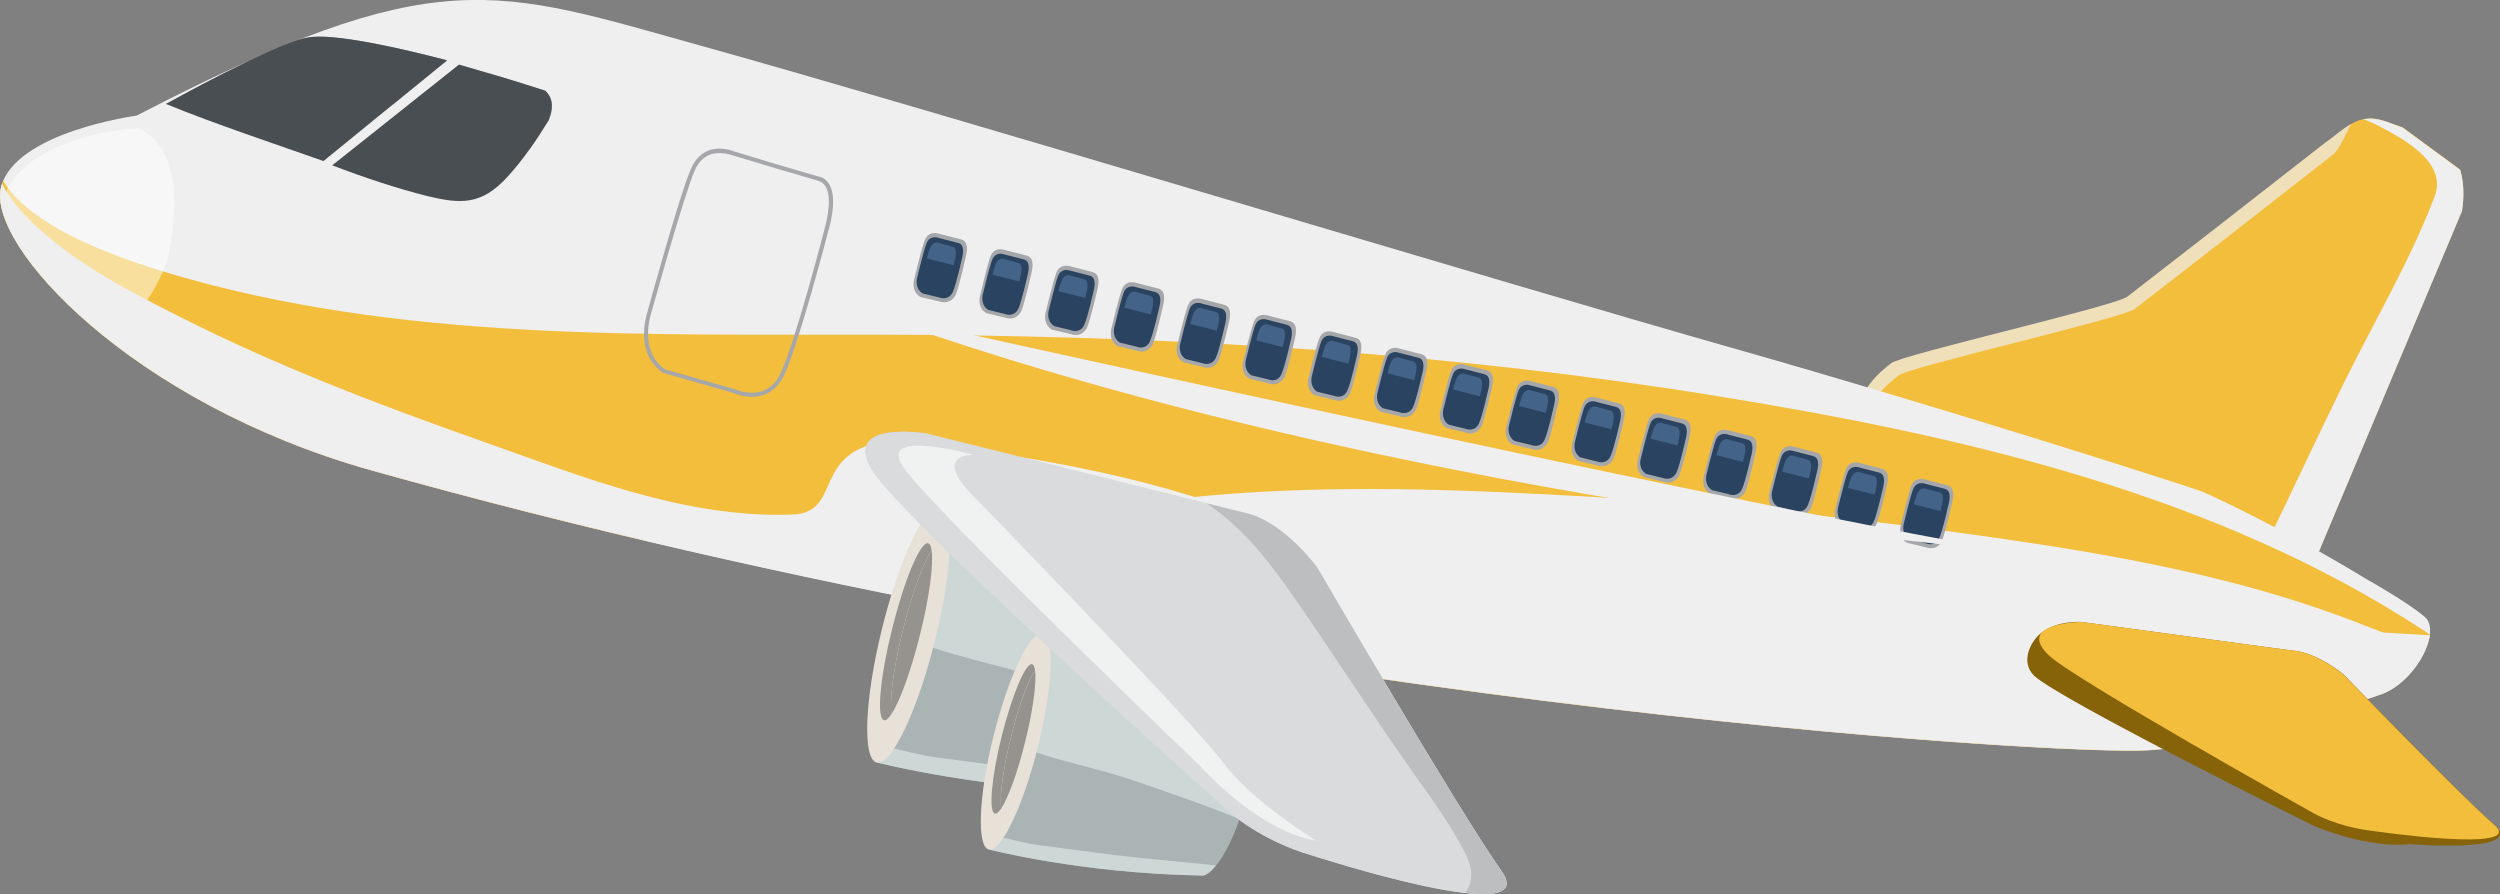
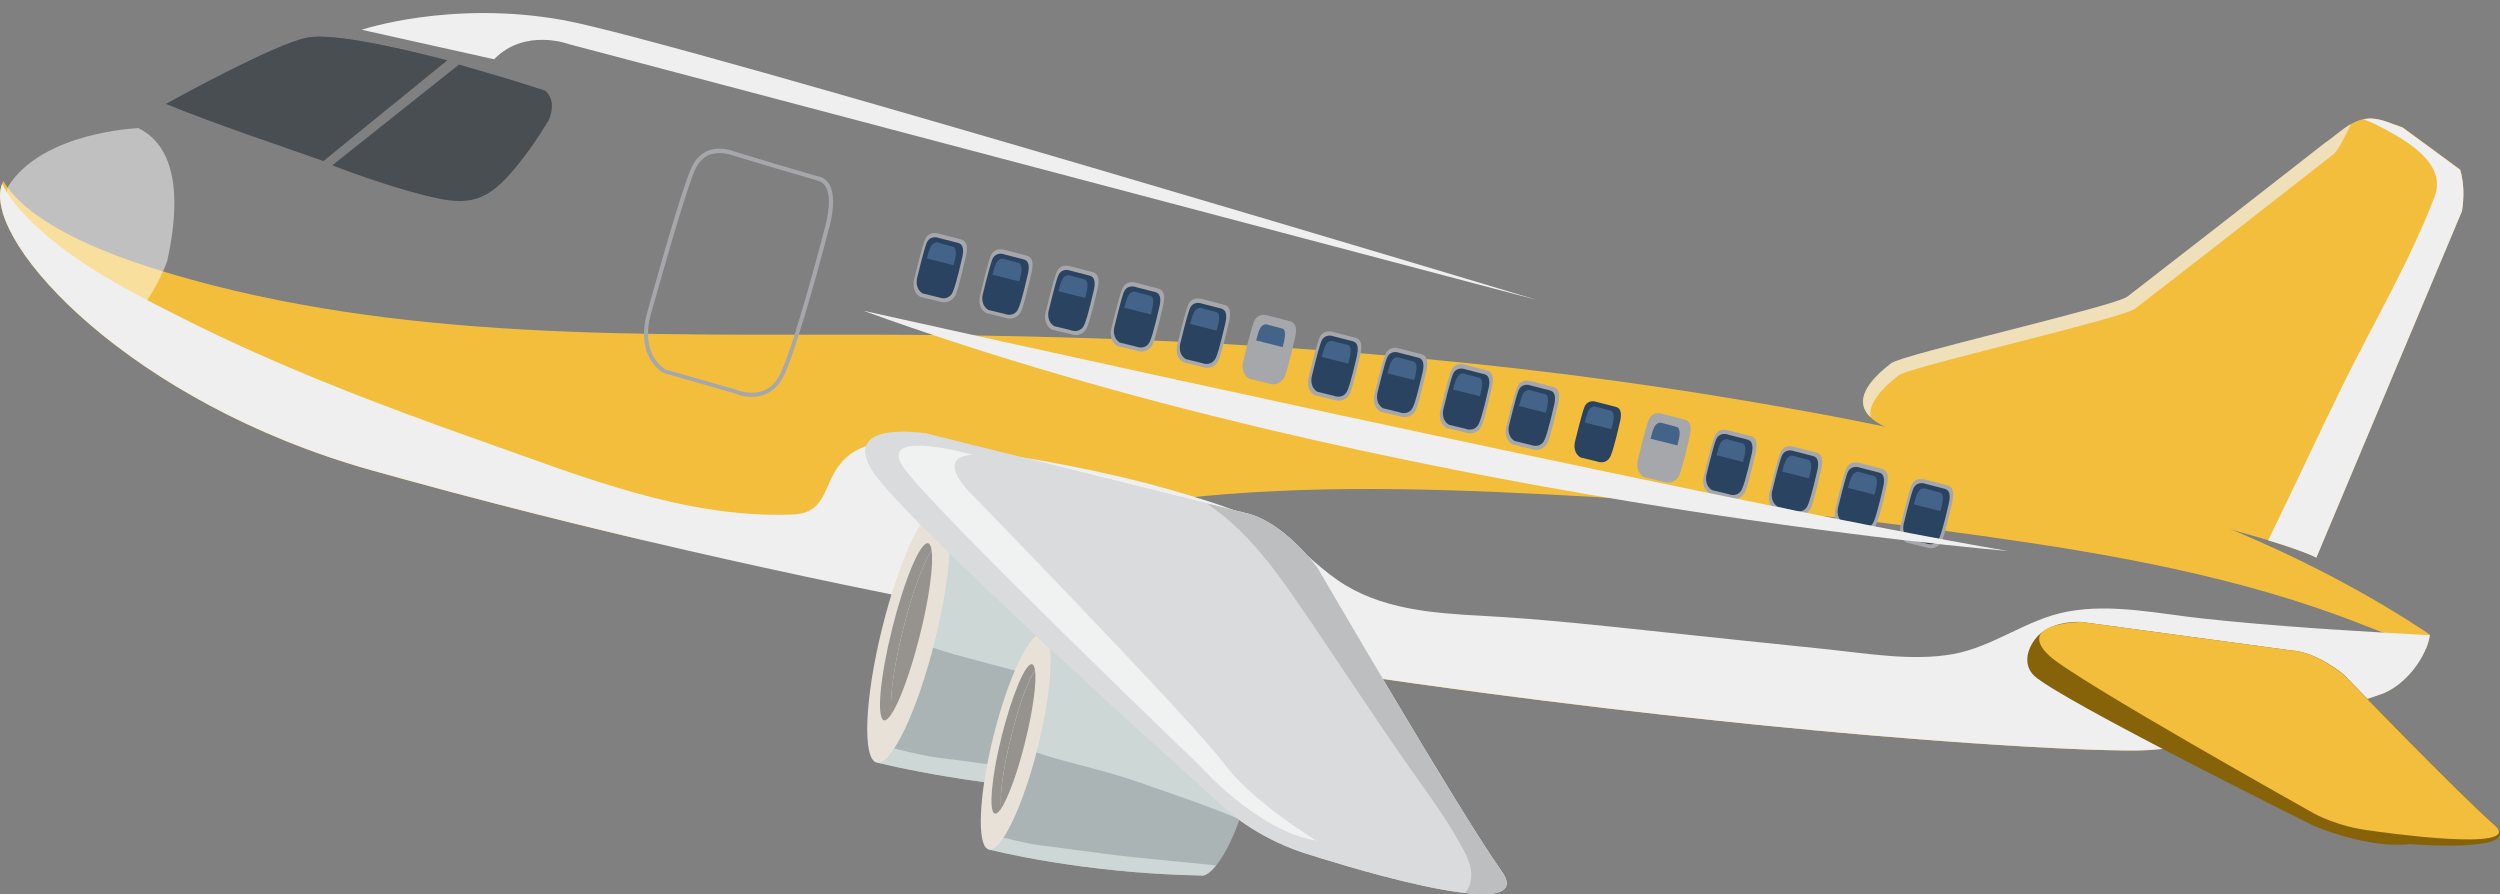
<svg xmlns="http://www.w3.org/2000/svg" xml:space="preserve" width="940.6" height="336.4">
  <rect width="100%" height="100%" fill="#808080" stroke="none" />
  <style>.st0{fill:#f3be3c}.st2{fill:#efeff0}.st3{fill:#494e53}.st5{fill:#a6a7aa}.st6{fill:#2a4360}.st7{fill:#436389}.st9{fill:#abb4b4}.st10{fill:#cdd7d6}.st11{fill:#e8e1d8}.st12{fill:#96938f}</style>
  <path d="m925.6 63.9-21.8-16h-.2c-5.7-2-10.6-4.9-16.9-2.3-4.5 1.9-8 5.6-11.9 8.2-30.4 23.8-54.9 42.8-74.4 57.9-4.7 3.6-84.7 21.8-88.8 25-34 26.2 24.5 29.1 22.6 31.1-6.1 6.4 113.1 30.1 137.3 42l54.8-130.4c.8-5.3.8-10.5-.7-15.5" class="st0" />
  <path d="M906.4 52.4h.2l19.7 14.5c-.2-1-.4-2-.7-3.1l-21.8-16h-.2c-.7-.3-1.5-.5-2.2-.8 1.6 2.5 3.1 4.7 5 5.4" class="st0" />
  <path d="M714.4 141.2c4.1-3.2 84.1-21.4 88.8-25 19.5-15 44-34.1 74.4-57.9 2.1-1.4 4.5-6.7 7-11.7-3.5 2-6.5 4.9-9.8 7.1-30.4 23.8-54.9 42.8-74.4 57.9-4.7 3.6-84.7 21.8-88.8 25-12.4 9.5-12.5 16-7.8 20.4-.7-4 2-9.2 10.6-15.8" style="opacity:.7;fill:#efeff0" />
  <path d="m925.6 63.9-21.8-16h-.2c-4.9-1.7-9.2-4.1-14.4-3 1.5.5 2.9 1.1 4.4 1.8 9.5 4.9 27.5 13.9 22.4 27.3-9.1 23.8-22.5 46.6-33.8 69.4-9.8 19.8-19.1 40-28.8 59.9 7.9 2.4 14.3 4.6 18.1 6.5l54.8-130.4c.8-5.3.8-10.5-.7-15.5" class="st2" />
-   <path d="M51.4 43.5C164.9-15.3 186-4.4 265.1 17.6c79 21.9 303 89.6 386.2 113.2s169.5 51.4 177.4 54.2c0 0 27.5 12.1 62.2 33.2 0 0 15.2 8.5 21.5 14 5.9 5.2-2.6 23-15.3 28.6-3 1.3-35.8 11.8-35.8 11.8s-16.9 7.1-52.9 9.7c-30.9 2.2-351.7-16.5-668.7-105.3C49.3 151.6-5.1 92.2.4 70.4c5.3-20.8 51-26.9 51-26.9" class="st2" />
  <path d="M139.7 176.9c34.1 9.6 68.3 18.3 102.1 26.3 28.6 2.8 57.4 2.9 86-.2 42-4.6 83.5-12.5 125.5-16.4 48.7-4.5 98-2.4 146.8.4 48.7 2.8 97.2 7.8 145.5 14.6 48.6 6.8 98.2 15.5 144 33.7 7.6 3 15.4 5.9 23.1 8.9q1.2-2.85 1.5-5.4c-.7-.5-1.3-.9-2-1.4-78.9-51.8-174.3-73.5-266.3-88.4-98.3-16-198.5-22.2-298-23-89.1-.7-180.9 3.6-268.1-18.7C61.2 102.4 14.5 90 1.2 68.1c-.3.8-.6 1.6-.8 2.4-5.5 21.7 48.9 81.1 139.3 106.4" class="st0" />
  <path d="M190.4 67.1c6.2-6.6 11.3-14.2 16-21.9 1.6-4 2-8-1.3-11.1-7.4-2.4-15.7-5-24.9-7.6-2.6-.8-5.2-1.5-7.5-2.2L125 62.2c12 4.6 24.3 8.7 35.9 11.6 12.4 3 20.1 3.3 29.5-6.7M62.4 39.1s41.6-23.1 53.5-25c2.9-.5 12.8-1.7 52.3 8.6l-46.5 37.9c-16.6-5.9-40.5-13.8-59.3-21.5" class="st3" />
  <g style="opacity:.5">
    <path d="M199.2 56.3c2.6-3.6 4.9-7.3 7.3-11 1.6-4 2-8-1.3-11.1-7.4-2.4-15.7-5-24.9-7.6-2.6-.8-5.2-1.5-7.5-2.2l-20.5 16.2c15.8 4.7 31.4 10.1 46.9 15.7M95.2 30c13.2-.7 26.1 2.3 38.9 5.5 4.6 1.2 9.2 2.4 13.8 3.8l20.4-16.6c-39.5-10.2-49.5-9.1-52.3-8.6-8.6 1.4-32.6 13.8-45.3 20.6 8-2.2 16.2-4.3 24.5-4.7" class="st3" />
  </g>
  <path d="M278.7 148.8c-1.5-.4-2.5-.8-2.6-.9l-26.6-7.6c-11-7.4-6.1-22.2-6.1-22.3.5-1.8 12.1-44.2 16.6-54.6 3.8-8.7 11.4-7.8 14.5-7 .9.2 1.5.5 1.5.5l15.8 4.8 16.1 4.7h.2c1.7.4 3.1 1.5 4 3.1 3.2 5.7-.3 17-.5 17.5-.4 1.7-10.9 41.9-16.5 54-4.5 9.6-13 8.7-16.4 7.8m-28.4-9.8 26.4 7.5c.1 0 1 .5 2.4.8 3.8.9 10.8 1.3 14.6-6.9 5.6-12 16.3-53.4 16.4-53.8 0-.2 3.5-11.2.6-16.3-.7-1.2-1.7-2-3-2.3l-.2-.1-16.1-4.7-15.9-4.8c-.1 0-.6-.2-1.4-.4-3.4-.8-9.5-1.2-12.7 6.1-4.4 10.2-16.4 54-16.6 54.4 0 .2-4.4 13.7 5.5 20.5M353.9 113.6c-.4-.1-.6-.2-.6-.2l-7.1-1.7-.1-.1c-2.8-1.7-2.6-5.1-2.1-6.7.1-.4 2.8-11.8 4-14.7 1-2.4 3.1-2.8 4.8-2.4.2.1.4.1.4.1l8.5 2.2c.7.2 1.2.6 1.6 1.2 1 1.7.2 4.8.1 5.2s-2.5 11.2-3.9 14.6c-1.2 2.1-3.2 3-5.6 2.5" class="st5" />
  <path d="M353.9 112.1c-.4-.1-.6-.2-.6-.2l-6.2-1.5-.1-.1c-2.4-1.5-2.3-4.5-1.9-5.9.1-.4 2.5-10.4 3.5-12.9.8-2.1 2.7-2.5 4.2-2.1.2 0 .3.1.3.1l7.4 1.9c.7.2 1.1.5 1.4 1 .9 1.5.2 4.2.1 4.6s-2.2 9.9-3.5 12.8c-.8 1.9-2.6 2.8-4.6 2.3" class="st6" />
  <path d="m348.9 97.3 9.9 2.5c.2-1 .4-1.6.4-1.7.1-.3.8-3 .2-4.4q-.3-.75-.9-.9l-5.3-1.4s-.1 0-.2-.1c-1-.3-2.4.2-3.2 2.3-.3.7-.7 2.1-1.1 3.7.1 0 .1-.1.2 0" class="st7" />
  <path d="M378.7 119.7c-.4-.1-.6-.2-.6-.2l-7.1-1.7-.1-.1c-2.8-1.7-2.6-5.1-2.1-6.7.1-.4 2.8-11.8 3.9-14.7 1-2.4 3.1-2.8 4.8-2.4.2.1.4.1.4.1l8.5 2.2c.7.2 1.2.6 1.6 1.2 1 1.7.2 4.8.1 5.2s-2.5 11.2-3.9 14.6c-1.2 2.1-3.2 3.1-5.5 2.5" class="st5" />
  <path d="M378.6 118.3c-.4-.1-.6-.2-.6-.2l-6.2-1.5-.1-.1c-2.4-1.5-2.3-4.5-1.9-5.9.1-.4 2.5-10.4 3.5-12.9.8-2.1 2.7-2.5 4.2-2.1.2 0 .3.1.3.1l7.4 1.9c.7.2 1.1.5 1.4 1 .9 1.5.2 4.2.1 4.6s-2.2 9.9-3.5 12.8c-.8 1.9-2.5 2.8-4.6 2.3" class="st6" />
  <path d="m373.6 103.4 9.9 2.5c.2-1 .4-1.6.4-1.7.1-.3.8-3 .2-4.4q-.3-.75-.9-.9l-5.3-1.4s-.1 0-.2-.1c-1.1-.3-2.4.2-3.2 2.3-.3.7-.7 2.1-1.1 3.7z" class="st7" />
  <path d="M403.4 125.9c-.4-.1-.6-.2-.6-.2l-7.1-1.7-.1-.1c-2.8-1.7-2.6-5.1-2.1-6.7.1-.4 2.8-11.8 4-14.7.9-2.4 3.1-2.8 4.8-2.4.2.1.4.1.4.1l8.5 2.2c.7.2 1.2.6 1.6 1.2 1 1.7.2 4.8.1 5.2s-2.5 11.2-4 14.6c-1.1 2.1-3.1 3.1-5.5 2.5" class="st5" />
  <path d="M403.4 124.4c-.4-.1-.6-.2-.6-.2l-6.2-1.5-.1-.1c-2.4-1.5-2.3-4.5-1.9-5.9.1-.4 2.5-10.4 3.5-12.9.8-2.1 2.7-2.5 4.2-2.1.2.1.3.1.3.1l7.4 1.9c.6.2 1.1.5 1.4 1 .9 1.5.2 4.2.1 4.6s-2.2 9.9-3.5 12.8c-.8 2-2.6 2.8-4.6 2.3" class="st6" />
  <path d="m398.4 109.6 9.9 2.5c.2-1 .4-1.6.4-1.7.1-.3.8-3 .2-4.4q-.3-.75-.9-.9l-5.3-1.4s-.1 0-.2-.1c-1.1-.3-2.4.2-3.2 2.3-.3.7-.7 2.1-1.1 3.7z" class="st7" />
  <path d="M428.2 132.1c-.4-.1-.7-.2-.7-.2l-7.1-1.7-.1-.1c-2.8-1.7-2.6-5.1-2.1-6.7.1-.4 2.8-11.8 4-14.7.9-2.4 3.1-2.8 4.8-2.4.2.1.4.1.4.1l8.5 2.2c.7.2 1.2.6 1.6 1.2 1 1.7.2 4.8.1 5.2s-2.5 11.2-3.9 14.6c-1.2 2.1-3.2 3.1-5.5 2.5" class="st5" />
  <path d="M428.1 130.6c-.4-.1-.6-.2-.6-.2l-6.2-1.5-.1-.1c-2.4-1.5-2.3-4.5-1.9-5.9.1-.4 2.5-10.4 3.5-12.9.8-2.1 2.7-2.5 4.2-2.1.2 0 .3.1.3.1l7.4 1.9c.6.2 1.1.5 1.4 1 .9 1.5.2 4.2.1 4.6s-2.2 9.9-3.5 12.8c-.8 2-2.5 2.8-4.6 2.3" class="st6" />
  <path d="m423.1 115.8 9.9 2.5c.2-1 .4-1.6.4-1.7.1-.3.8-3 .3-4.4q-.3-.75-.9-.9l-5.3-1.4s-.1 0-.2-.1c-1.1-.3-2.4.2-3.2 2.3-.3.7-.6 2.1-1.1 3.7z" class="st7" />
  <path d="M452.9 138.2c-.4-.1-.6-.2-.6-.2l-7.1-1.7-.1-.1c-2.8-1.7-2.6-5.1-2.1-6.7.1-.4 2.8-11.8 4-14.7.9-2.4 3.1-2.8 4.8-2.4.2.1.4.1.4.1l8.5 2.2c.7.2 1.3.6 1.6 1.2 1 1.7.2 4.8.1 5.2s-2.5 11.2-4 14.6c-1.1 2.2-3.1 3.1-5.5 2.5" class="st5" />
  <path d="M452.9 136.8c-.4-.1-.6-.2-.6-.2l-6.2-1.5-.1-.1c-2.4-1.5-2.3-4.5-1.9-5.9.1-.4 2.5-10.4 3.5-12.9.8-2.1 2.7-2.5 4.2-2.1.2.1.3.1.3.1l7.4 1.9c.6.2 1.1.5 1.4 1 .9 1.5.2 4.2.1 4.6s-2.2 9.9-3.5 12.8c-.8 1.9-2.6 2.8-4.6 2.3" class="st6" />
  <path d="m447.9 121.9 9.9 2.5c.2-1 .4-1.6.4-1.7.1-.3.8-3 .3-4.4q-.3-.75-.9-.9l-5.3-1.4s-.1 0-.2-.1c-1-.3-2.4.2-3.2 2.3-.3.7-.7 2.1-1.1 3.7 0 .1 0 0 .1 0" class="st7" />
  <path d="M477.7 144.4c-.4-.1-.6-.2-.6-.2l-7.1-1.7-.1-.1c-2.8-1.7-2.6-5.1-2.1-6.7.1-.4 2.8-11.8 4-14.7.9-2.4 3.1-2.8 4.8-2.4.2.1.4.1.4.1l8.5 2.2c.7.2 1.2.6 1.6 1.2 1 1.7.2 4.8.1 5.2s-2.5 11.2-3.9 14.6c-1.3 2.1-3.2 3.1-5.6 2.5" class="st5" />
-   <path d="m477.6 142.9-.6-.2-6.2-1.5-.1-.1c-2.4-1.5-2.3-4.5-1.9-5.9.1-.4 2.5-10.4 3.5-12.9.8-2.1 2.7-2.5 4.2-2.1.2.1.3.1.3.1l7.4 1.9c.6.2 1.1.5 1.4 1 .9 1.5.2 4.2.1 4.6s-2.2 9.9-3.5 12.8c-.8 2-2.5 2.9-4.6 2.3" class="st6" />
  <path d="m472.7 128.1 9.9 2.5c.2-1 .4-1.7.4-1.7.1-.3.8-3 .3-4.4q-.3-.75-.9-.9l-5.3-1.4s-.1 0-.2-.1c-1.1-.3-2.4.2-3.2 2.3-.3.7-.6 2.1-1.1 3.7z" class="st7" />
  <path d="M502.4 150.6c-.4-.1-.7-.2-.7-.2l-7.1-1.7-.1-.1c-2.8-1.7-2.6-5.1-2.1-6.7.1-.4 2.8-11.8 4-14.7.9-2.4 3.1-2.8 4.8-2.4.2.1.4.1.4.1l8.5 2.2c.7.2 1.2.6 1.6 1.2 1 1.7.2 4.8.1 5.2s-2.5 11.2-3.9 14.6c-1.1 2.1-3.1 3.1-5.5 2.5" class="st5" />
  <path d="M502.4 149.1c-.4-.1-.6-.2-.6-.2l-6.2-1.5-.1-.1c-2.4-1.5-2.3-4.5-1.9-5.9.1-.4 2.5-10.4 3.5-12.9.8-2.1 2.7-2.5 4.2-2.1.2 0 .3.1.3.1l7.4 1.9c.6.2 1.1.5 1.4 1 .9 1.5.1 4.2.1 4.6-.1.4-2.2 9.9-3.5 12.8-.8 2-2.5 2.8-4.6 2.3" class="st6" />
  <path d="m497.4 134.3 9.9 2.5c.2-1 .4-1.6.4-1.7.1-.3.8-3 .3-4.4q-.3-.75-.9-.9l-5.3-1.4s-.1 0-.2-.1c-1-.3-2.4.2-3.2 2.3-.3.7-.7 2.1-1.1 3.7z" class="st7" />
  <path d="M527.2 156.8c-.4-.1-.7-.2-.7-.2l-7.1-1.7-.1-.1c-2.8-1.7-2.6-5.1-2.1-6.7.1-.4 2.8-11.8 4-14.7 1-2.4 3.1-2.8 4.8-2.4.2.1.4.1.4.1l8.5 2.2c.7.2 1.2.6 1.6 1.2 1 1.7.2 4.8.1 5.2s-2.5 11.2-3.9 14.6c-1.2 2.1-3.1 3-5.5 2.5" class="st5" />
  <path d="m527.1 155.3-.6-.2-6.2-1.5-.1-.1c-2.4-1.5-2.3-4.5-1.9-5.9.1-.4 2.5-10.4 3.5-12.9.8-2.1 2.7-2.5 4.2-2.1.2 0 .3.1.3.1l7.4 1.9c.7.2 1.1.5 1.4 1 .9 1.5.2 4.3.1 4.6-.1.4-2.2 9.9-3.5 12.8-.8 1.9-2.5 2.8-4.6 2.3" class="st6" />
  <path d="m522.2 140.5 9.9 2.5c.2-1 .4-1.6.4-1.7.1-.3.8-3 .2-4.4q-.3-.75-.9-.9l-5.3-1.4s-.1 0-.2-.1c-1.1-.3-2.4.2-3.2 2.3-.3.7-.7 2.1-1.1 3.7.1 0 .1-.1.2 0" class="st7" />
  <path d="M551.9 162.9c-.4-.1-.6-.2-.6-.2l-7.1-1.7-.1-.1c-2.8-1.7-2.6-5.1-2.1-6.7.1-.4 2.8-11.8 4-14.7.9-2.4 3.1-2.8 4.8-2.4.2.1.3.1.3.1l8.5 2.2c.7.2 1.2.6 1.6 1.2 1 1.7.2 4.8.1 5.2s-2.5 11.2-3.9 14.6c-1.1 2.1-3.1 3.1-5.5 2.5" class="st5" />
  <path d="M551.9 161.5c-.4-.1-.6-.2-.6-.2l-6.2-1.5-.1-.1c-2.4-1.5-2.3-4.5-1.9-5.9.1-.4 2.5-10.4 3.5-12.9.8-2.1 2.7-2.5 4.2-2.1.2 0 .3.1.3.1l7.4 1.9c.6.2 1.1.5 1.4 1 .9 1.5.2 4.2.1 4.6s-2.2 9.9-3.5 12.8c-.8 1.9-2.5 2.8-4.6 2.3" class="st6" />
  <path d="m546.9 146.6 9.9 2.5c.2-1 .4-1.6.4-1.7.1-.3.8-3 .2-4.4q-.3-.75-.9-.9l-5.3-1.4s-.1 0-.2-.1c-1-.3-2.4.2-3.2 2.3-.3.7-.7 2.1-1.1 3.7z" class="st7" />
  <path d="M576.7 169.1c-.4-.1-.6-.2-.6-.2l-7.1-1.7-.1-.1c-2.8-1.7-2.6-5.1-2.1-6.7.1-.4 2.8-11.8 4-14.7.9-2.4 3.1-2.8 4.8-2.4.2.1.4.1.4.1l8.5 2.2c.7.2 1.2.6 1.6 1.2 1 1.7.2 4.8.1 5.2s-2.5 11.2-3.9 14.6c-1.3 2.1-3.2 3.1-5.6 2.5" class="st5" />
  <path d="M576.6 167.6c-.4-.1-.6-.2-.6-.2l-6.2-1.5-.1-.1c-2.4-1.5-2.3-4.5-1.9-5.9.1-.4 2.5-10.4 3.5-12.9.8-2.1 2.7-2.5 4.2-2.1.2.1.3.1.3.1l7.4 1.9c.6.2 1.1.5 1.4 1 .9 1.5.2 4.2.1 4.6s-2.2 9.9-3.5 12.8c-.8 2-2.5 2.8-4.6 2.3" class="st6" />
  <path d="m571.7 152.8 9.9 2.5c.2-1 .4-1.6.4-1.7.1-.3.8-3 .2-4.4q-.3-.75-.9-.9l-5.3-1.4s-.1 0-.2-.1c-1-.3-2.4.2-3.2 2.3-.3.7-.6 2.1-1.1 3.7z" class="st7" />
-   <path d="M601.5 175.3c-.4-.1-.6-.2-.6-.2l-7.1-1.7-.1-.1c-2.8-1.7-2.6-5.1-2.1-6.7.1-.4 2.8-11.8 3.9-14.7 1-2.4 3.1-2.8 4.8-2.4.2.1.4.1.4.1l8.5 2.2c.7.2 1.2.6 1.6 1.2 1 1.7.2 4.8.1 5.2s-2.5 11.2-3.9 14.6c-1.2 2.1-3.2 3-5.5 2.5" class="st5" />
  <path d="M601.4 173.8c-.4-.1-.6-.2-.6-.2l-6.2-1.5-.1-.1c-2.4-1.5-2.3-4.5-1.9-5.9.1-.4 2.5-10.4 3.5-12.9.8-2.1 2.7-2.5 4.2-2.1.2 0 .3.1.3.1l7.4 1.9c.6.2 1.1.5 1.4 1 .9 1.5.2 4.2.1 4.6s-2.2 9.9-3.5 12.8c-.8 1.9-2.5 2.8-4.6 2.3" class="st6" />
  <path d="m596.4 159 9.9 2.5c.2-1 .4-1.6.4-1.7.1-.3.8-3 .2-4.4q-.3-.75-.9-.9l-5.3-1.4s-.1 0-.2-.1c-1.1-.3-2.4.2-3.2 2.3-.3.7-.7 2.1-1.1 3.7z" class="st7" />
  <path d="M626.2 181.4c-.4-.1-.6-.2-.6-.2l-7.1-1.7-.1-.1c-2.8-1.7-2.6-5.1-2.1-6.7.1-.4 2.8-11.8 4-14.7.9-2.4 3.1-2.8 4.8-2.4.2.1.4.1.4.1l8.5 2.2c.7.2 1.2.6 1.6 1.2 1 1.7.2 4.8.1 5.2s-2.5 11.2-3.9 14.6c-1.2 2.1-3.2 3.1-5.6 2.5" class="st5" />
-   <path d="m626.1 180-.6-.2-6.2-1.5-.1-.1c-2.4-1.5-2.3-4.5-1.8-5.9.1-.4 2.5-10.4 3.5-12.9.8-2.1 2.7-2.5 4.2-2.1.2 0 .3.1.3.1l7.4 1.9c.7.2 1.1.5 1.4 1 .9 1.5.2 4.2.1 4.6s-2.2 9.9-3.5 12.8c-.9 1.9-2.6 2.8-4.7 2.3" class="st6" />
  <path d="m621.2 165.1 9.9 2.5c.2-1 .4-1.6.4-1.7.1-.3.8-3 .2-4.4q-.3-.75-.9-.9l-5.3-1.4s-.1 0-.2-.1c-1.1-.3-2.4.2-3.2 2.3-.3.7-.7 2.1-1.1 3.7.1.1.1 0 .2 0" class="st7" />
  <path d="M651 187.6c-.4-.1-.6-.2-.6-.2l-7.1-1.7-.1-.1c-2.8-1.7-2.6-5.1-2.1-6.7.1-.4 2.8-11.8 4-14.7.9-2.4 3.1-2.8 4.8-2.4.2.1.4.1.4.1l8.5 2.2c.7.2 1.2.6 1.6 1.2 1 1.7.2 4.8.1 5.2s-2.5 11.2-3.9 14.6c-1.3 2.1-3.3 3.1-5.6 2.5" class="st5" />
  <path d="M650.9 186.1c-.4-.1-.6-.2-.6-.2l-6.2-1.5-.1-.1c-2.4-1.5-2.3-4.5-1.9-5.9.1-.4 2.5-10.4 3.5-12.9.8-2.1 2.7-2.5 4.2-2.1.2 0 .3.1.3.1l7.4 1.9c.6.2 1.1.5 1.4 1 .9 1.5.2 4.2.1 4.6s-2.2 9.9-3.5 12.8c-.8 2-2.5 2.8-4.6 2.3" class="st6" />
  <path d="m645.9 171.3 9.9 2.5c.2-1 .4-1.6.4-1.7.1-.3.8-3 .3-4.4q-.3-.75-.9-.9l-5.3-1.4s-.1 0-.2-.1c-1-.3-2.4.2-3.2 2.3-.3.7-.7 2.1-1.1 3.7z" class="st7" />
  <path d="M675.7 193.8c-.4-.1-.6-.2-.6-.2l-7.1-1.7-.1-.1c-2.8-1.7-2.6-5.1-2.1-6.7.1-.4 2.8-11.8 4-14.7.9-2.4 3.1-2.8 4.8-2.4.2.1.4.1.4.1l8.5 2.2c.7.2 1.2.6 1.6 1.2 1 1.7.2 4.8.1 5.2s-2.5 11.2-3.9 14.6c-1.3 2.1-3.2 3.1-5.6 2.5" class="st5" />
  <path d="M675.6 192.3c-.4-.1-.6-.2-.6-.2l-6.2-1.5-.1-.1c-2.4-1.5-2.3-4.5-1.9-5.9.1-.4 2.5-10.4 3.5-12.9.8-2.1 2.7-2.5 4.2-2.1.2 0 .3.1.3.1l7.4 1.9c.6.2 1.1.5 1.4 1 .9 1.5.2 4.2.1 4.6s-2.2 9.9-3.5 12.8c-.8 2-2.5 2.8-4.6 2.3" class="st6" />
  <path d="m670.7 177.5 9.9 2.5c.2-1 .4-1.6.4-1.7.1-.3.8-3 .2-4.4q-.3-.75-.9-.9l-5.3-1.4s-.1 0-.2-.1c-1-.3-2.4.2-3.2 2.3-.3.7-.7 2.1-1.1 3.7z" class="st7" />
  <path d="M700.5 199.9c-.4-.1-.6-.2-.6-.2l-7.1-1.7-.1-.1c-2.8-1.7-2.6-5.1-2.1-6.7.1-.4 2.8-11.8 3.9-14.7 1-2.4 3.1-2.8 4.8-2.4.2.1.4.1.4.1l8.5 2.2c.7.2 1.2.6 1.6 1.2 1 1.7.2 4.8.1 5.2s-2.5 11.2-4 14.6c-1.1 2.2-3.1 3.1-5.4 2.5" class="st5" />
  <path d="m700.4 198.5-.6-.2-6.2-1.5-.1-.1c-2.4-1.5-2.3-4.5-1.9-5.9.1-.4 2.5-10.4 3.5-12.9.8-2.1 2.7-2.5 4.2-2.1.2 0 .3.1.3.1l7.4 1.9c.7.2 1.1.5 1.4 1 .9 1.5.2 4.2.1 4.6s-2.2 9.9-3.5 12.8c-.8 1.9-2.5 2.8-4.6 2.3" class="st6" />
  <path d="m695.4 183.6 9.9 2.5c.2-1 .4-1.6.4-1.7.1-.3.8-3 .3-4.4q-.3-.75-.9-.9l-5.3-1.4s-.1 0-.2-.1c-1-.3-2.4.2-3.2 2.3-.3.7-.7 2.1-1.1 3.7 0 .1.1 0 .1 0" class="st7" />
  <path d="M725.2 206.1c-.4-.1-.7-.2-.7-.2l-7.1-1.7-.1-.1c-2.8-1.7-2.6-5.1-2.1-6.7.1-.4 2.8-11.8 3.9-14.7 1-2.4 3.1-2.8 4.8-2.4.2.1.4.1.4.1l8.5 2.2c.7.2 1.2.6 1.6 1.2 1 1.7.2 4.8.1 5.2s-2.5 11.2-3.9 14.6c-1 2.1-3 3.1-5.4 2.5" class="st5" />
  <path d="M725.1 204.6c-.4-.1-.6-.2-.6-.2l-6.2-1.5-.1-.1c-2.4-1.5-2.3-4.5-1.9-5.9.1-.4 2.5-10.4 3.5-12.9.8-2.1 2.7-2.5 4.2-2.1.2 0 .3.1.3.1l7.4 1.9c.6.2 1.1.5 1.4 1 .9 1.5.2 4.2.1 4.6s-2.2 9.9-3.5 12.8c-.7 2-2.5 2.9-4.6 2.3" class="st6" />
  <path d="m720.2 189.8 9.9 2.5c.2-1 .4-1.6.4-1.7.1-.3.8-3 .3-4.4q-.3-.75-.9-.9l-5.3-1.4s-.1 0-.2-.1c-1-.3-2.4.2-3.2 2.3-.3.7-.7 2.1-1.1 3.7z" class="st7" />
  <path d="M882.5 253.9c-23.6 4.8-47.6 8-71.5 10.6-49.3 5.5-98.3 2.6-147.7-1.3-50-3.9-100.1-6.5-150.1-10.6-9.7-.8-19.4-1.7-29.1-2.5 173.2 26.7 305 33.5 324.2 32.1 35.9-2.5 52.9-9.7 52.9-9.7S894 262 897 260.7c7-3.1 12.6-9.8 15.4-16.1-9.3 4.5-19.7 7.3-29.9 9.3" class="st0" />
  <path d="M136.1 11.2s33.6-11.3 76-3.6 366.3 105.3 366.3 105.3L214 16.6s-16.5-6.2-28.1 5.7z" class="st2" />
  <path d="M53.7 115.3c3.9-5.2 6.9-11 9.2-17 4.4-19.8 5.1-42.1-10.8-50.1 0 0-36 1.3-49 21.9 0 0-8.1 15 38.6 54.9 4.5-2.4 8.7-5.3 12-9.7" style="opacity:.5;fill:#fff" />
  <path d="M828.7 232.7c-16.7-1.8-34.1-5.7-50.8-2.6-15.5 2.9-27.7 13.2-43.1 16-15.3 2.7-32-.2-47.2-1.8-20.7-2.1-41.4-4.3-62.2-6.5-22.6-2.4-45.1-4.9-67.7-6.1-18.7-1-38.5-2.4-54.4-13.4-8.3-5.7-15.1-13.4-23.6-18.8-9.6-6.1-21-9.7-31.8-13-22.4-6.9-45.4-11.6-68.6-15.3-10.9-1.7-21.9-3.8-32.9-4.8-9.9-.9-21.9-.9-29.3 7-7.7 8.3-5.4 19.8-19.2 20.2-40.5 1.4-78.5-14.2-116-27.4-39.7-14-79.3-29.1-116.8-48.3C45.7 108.1 25 97.1 9.7 81.3 6.2 77.7 3 73.5.8 69.1c-.2.4-.3.9-.4 1.3-5.5 21.8 48.9 81.1 139.3 106.5 317.1 88.8 637.8 107.5 668.7 105.3 35.9-2.5 52.9-9.7 52.9-9.7s32.8-10.5 35.8-11.8c9.1-4 16-14.3 17.1-21.7-28.5-1.6-57-3.2-85.5-6.3" class="st2" />
  <path d="M443.9 220.2s-55-22.6-89.9-29.6l-19.6 87.2-.2.3-4.2 8.8s41.1 10.6 94.4 11.6c4.8 1.2 14.8-13.6 20.2-35.2s4.1-41.9-.7-43.1" class="st9" />
  <path d="M359.4 246.3c12.6 3.5 25.3 6.4 37.7 10.7 14.9 5.2 29.9 10.2 44.5 16.3 1.1-3.1 2.1-6.5 3-10 5.4-21.6 4.2-41.9-.7-43.1 0 0-55-22.6-89.9-29.6L342.7 241c5.5 1.6 11 3.7 16.7 5.3M382.3 288.9c-9.9-1.3-19.8-2.6-29.8-3.9-6.7-.9-13.1-2.8-19.6-4.2l-2.9 6.1s41.1 10.6 94.4 11.6c1.7.4 4.1-1.3 6.7-4.5-16.2-1.8-32.6-2.9-48.8-5.1" class="st10" />
  <path d="M351.7 241.2c-6.6 26.6-16.4 47-21.9 45.7-5.4-1.4-4.5-24 2.1-50.6s16.4-47 21.9-45.7 4.6 24-2.1 50.6" class="st11" />
  <path d="M350.5 207c-.2-1.5-.6-2.4-1.3-2.6-2.9-.7-8.9 13.6-13.5 32s-6 33.8-3.1 34.6c.7.2 1.7-.7 2.8-2.3-.8-5.2.8-17.7 4.4-32 3.4-13.6 7.6-25 10.7-29.7" class="st12" />
  <path d="M350.5 207c-3.1 4.7-7.3 16.1-10.7 29.7-3.6 14.3-5.2 26.8-4.4 32 3.1-4.7 7.3-16.1 10.7-29.7 3.6-14.3 5.2-26.8 4.4-32" class="st12" />
  <path d="M468.3 263.3s-46.5-19.1-76-25L375.8 312l-.1.2-3.6 7.4s34.7 9 79.8 9.8c4.1 1 12.5-11.5 17-29.8 4.5-18.2 3.5-35.3-.6-36.3" class="st9" />
  <path d="M396.9 285.3c10.7 3 21.4 5.4 31.8 9.1 12.6 4.4 25.3 8.6 37.6 13.8.9-2.7 1.8-5.5 2.5-8.5 4.6-18.3 3.5-35.4-.6-36.4 0 0-46.5-19.1-76-25l-9.6 42.6c4.9 1.2 9.5 3 14.3 4.4M416.3 321.3l-25.2-3.3c-5.6-.7-11-2.4-16.6-3.5l-2.5 5.1s34.7 9 79.8 9.8c1.5.4 3.5-1.1 5.7-3.8-13.7-1.5-27.6-2.5-41.2-4.3" class="st10" />
  <path d="M390.5 281c-5.6 22.5-13.9 39.7-18.5 38.6s-3.8-20.3 1.8-42.7c5.6-22.5 13.9-39.7 18.5-38.6s3.8 20.2-1.8 42.7" class="st11" />
  <path d="M389.4 252.1c-.2-1.2-.5-2-1.1-2.2-2.4-.6-7.5 11.5-11.4 27s-5 28.6-2.6 29.2c.6.2 1.5-.6 2.4-1.9-.7-4.4.7-15 3.7-27 2.8-11.5 6.3-21.1 9-25.1" class="st12" />
  <path d="M389.4 252.1c-2.6 4-6.2 13.6-9 25.1-3 12.1-4.4 22.7-3.7 27 2.6-4 6.2-13.6 9-25.1 3-12 4.4-22.6 3.7-27" class="st12" />
  <path d="m468.1 192.9-119.6-29.8s-31.5-5.2-20.6 13.4 134.6 129 134.6 129 12 10.9 31.3 16.4c0 0 87.1 28.3 71.1 5.8s-69.2-114-69.2-114-12.8-17.8-27.6-20.8" class="st10" />
  <path d="m468.1 192.9-119.6-29.8s-31.5-5.2-20.6 13.4 134.6 129 134.6 129 12 10.9 31.3 16.4c0 0 87.1 28.3 71.1 5.8s-69.2-114-69.2-114-12.8-17.8-27.6-20.8" style="fill:#dadbdc" />
  <path d="M564.9 327.7c-16-22.5-69.2-114-69.2-114s-12.8-17.8-27.6-20.8l-14.1-3.5c14 9.4 24 22.4 34.1 37.1 14.6 21.2 28.5 42.8 43.3 63.8 6 8.5 12.2 16.9 17.3 26 2.9 5.1 6.2 10.6 4.3 16.5-.4 1.2-1 2.3-1.8 3.2 11.9 1.3 19.4-.2 13.7-8.3" style="fill:#bcbebf" />
  <path d="M366 171.1s-36.1-10.2-26.2 4.6 111.6 112.4 111.6 112.4 21.8 24.7 43.9 28.2c0 0-24.3-14.7-35-29.3s-93.4-99.7-93.4-99.7-16.8-15.2-.9-16.2" style="opacity:.6;fill:#fff" />
  <path d="M861.9 244.7 783.1 234s-9.1-.7-15.2 4.2c-4.1 3.3-7.8 11-2.6 16 9.3 8.9 105.2 56.5 105.2 56.5s20 8.7 36.2 6.9c0 0 44.3 3.6 31.7-7.4-12.7-11-56.6-56.4-56.6-56.4s-10.1-8.6-19.9-9.1" style="fill:#866309" />
  <path d="M861.9 244.7 783.1 234s-25.1.3-12.2 12.6c9.3 8.9 99.8 59.5 99.8 59.5s8.8 5 21.8 6.5c0 0 58.6 8.6 45.9-2.3-12.7-11-56.6-56.4-56.6-56.4s-10.1-8.7-19.9-9.2" class="st0" />
  <path d="m836.5 243.5-46-5.6s-16.9-1.4-14.7 5.9l92.7 57-75.5-53s-6.4-4.1 1.6-5.1c7.9-1.3 41.9.8 41.9.8" style="opacity:.7;fill:#f3be3c" />
  <path d="M324.8 116.9s323.9 72.3 430.6 90.4c0 0-235.4-19.5-430.6-90.4" class="st2" />
</svg>